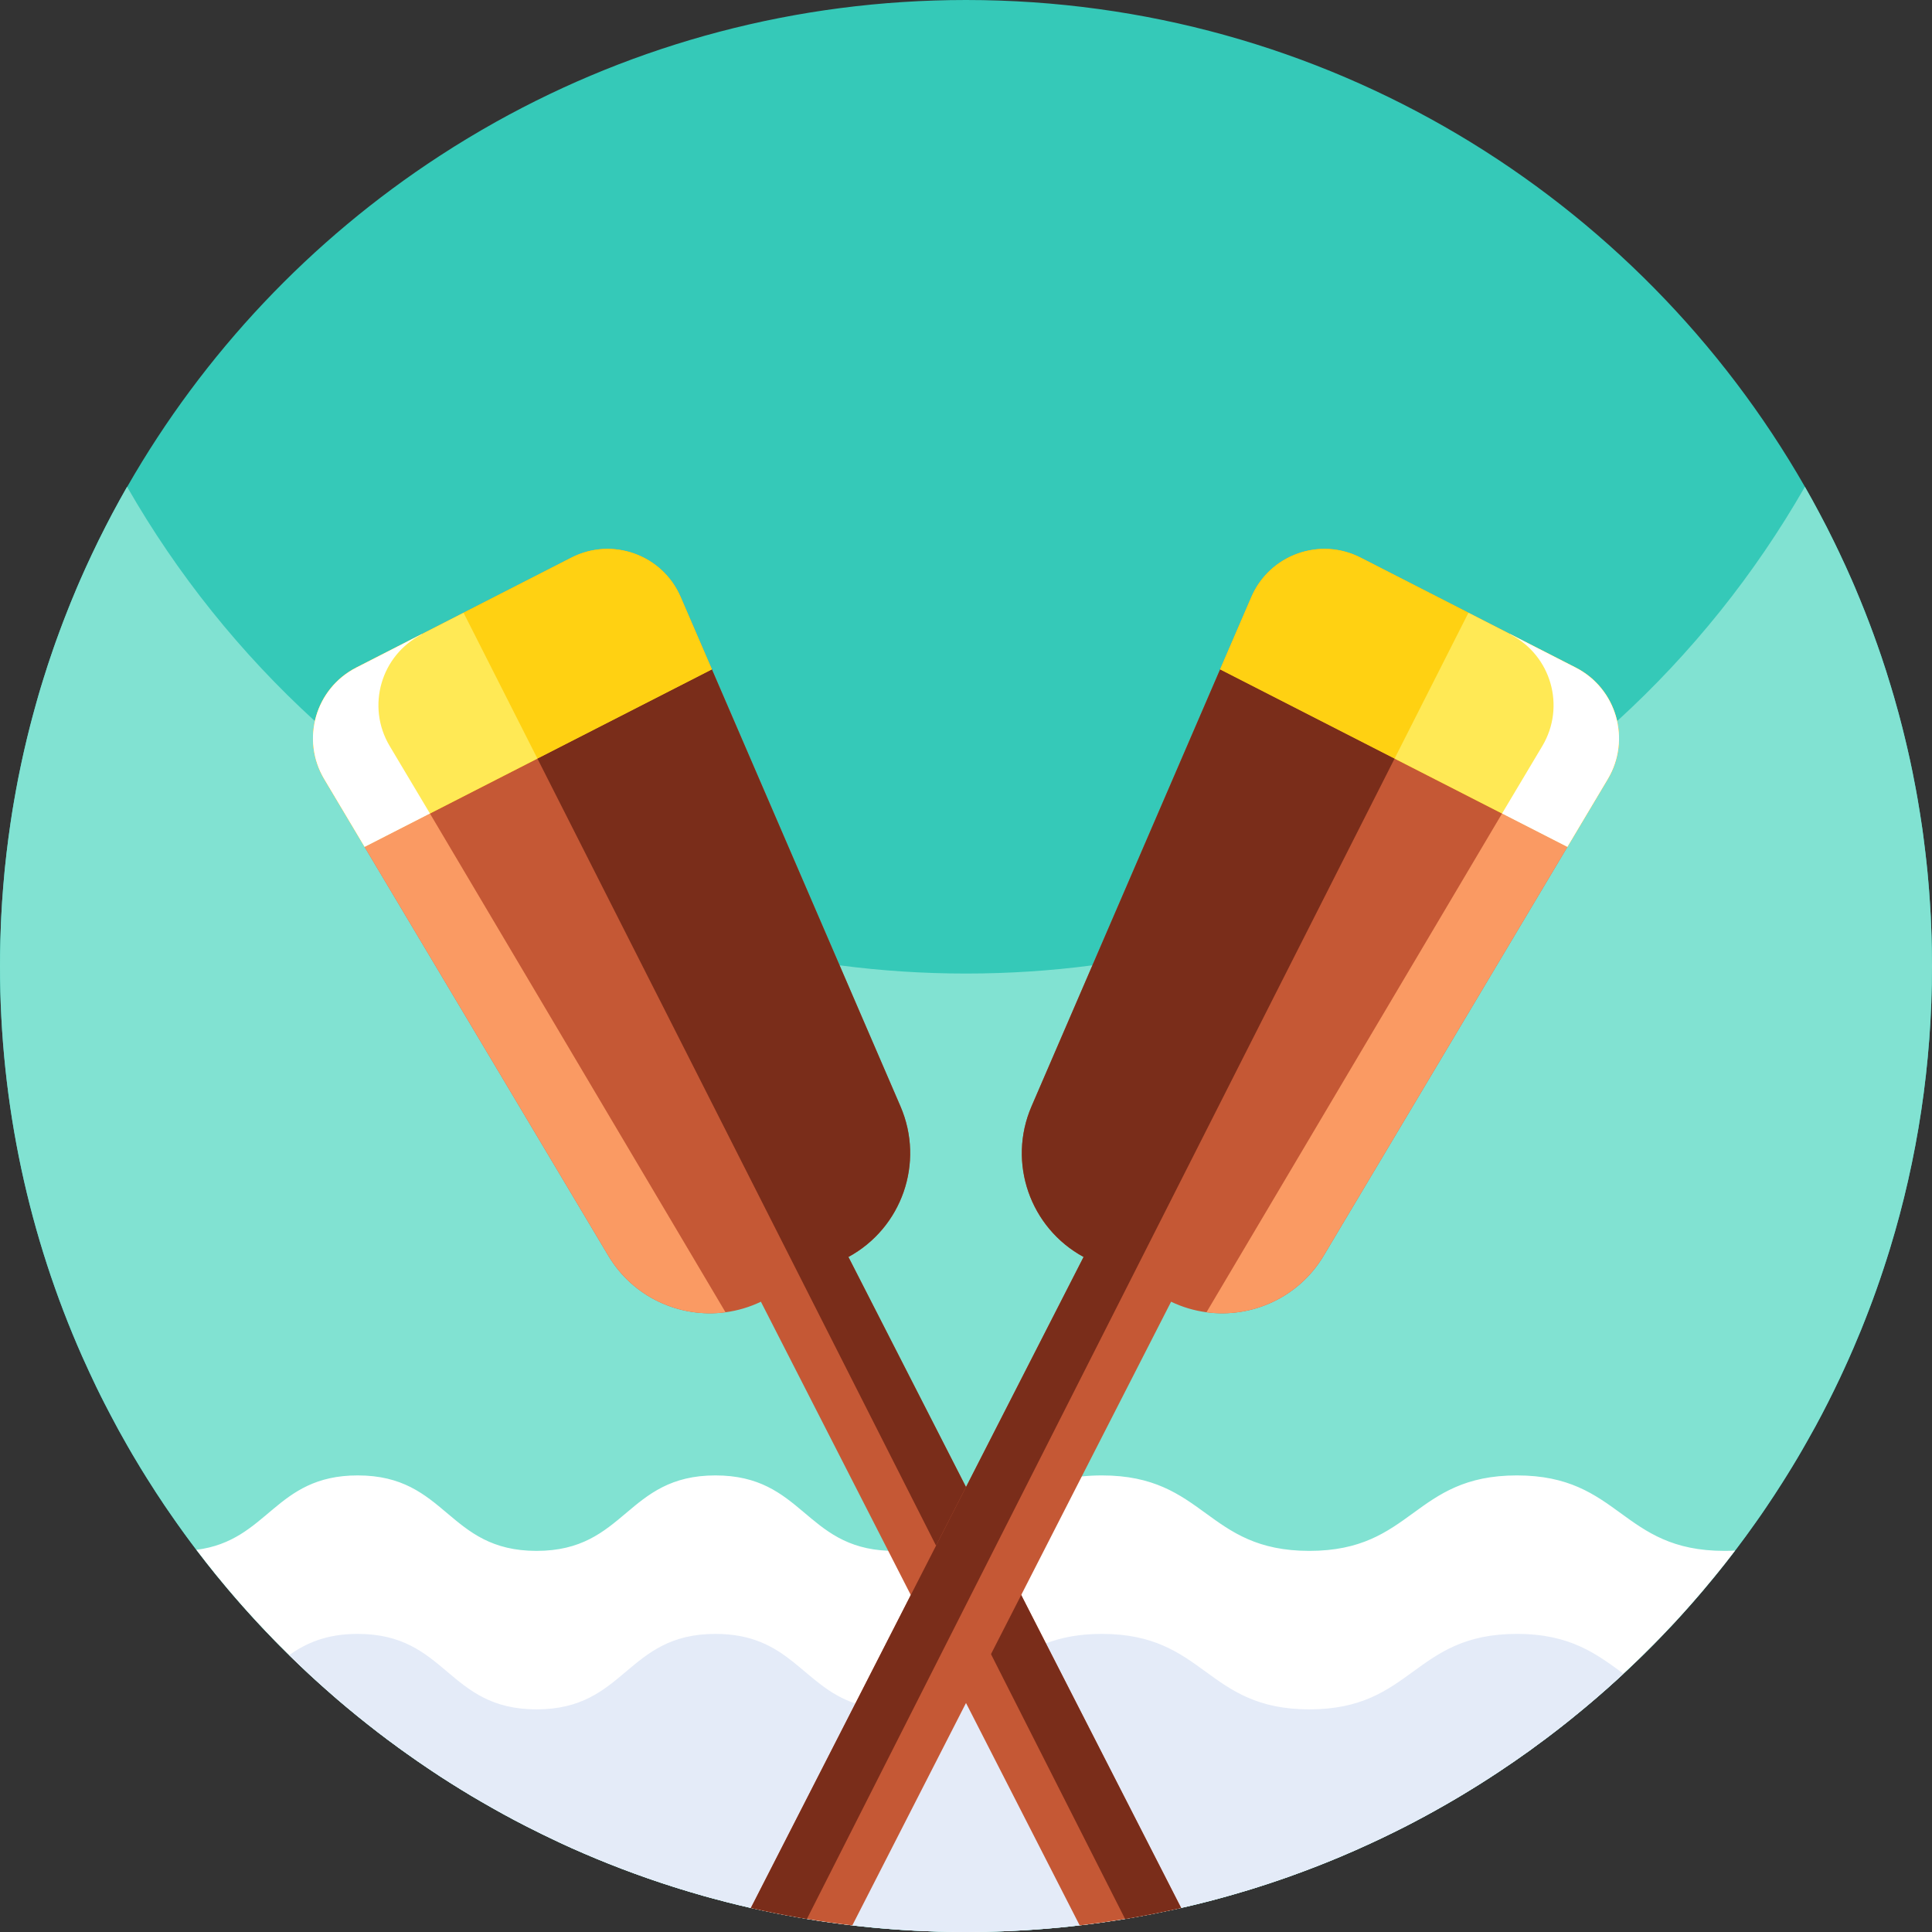
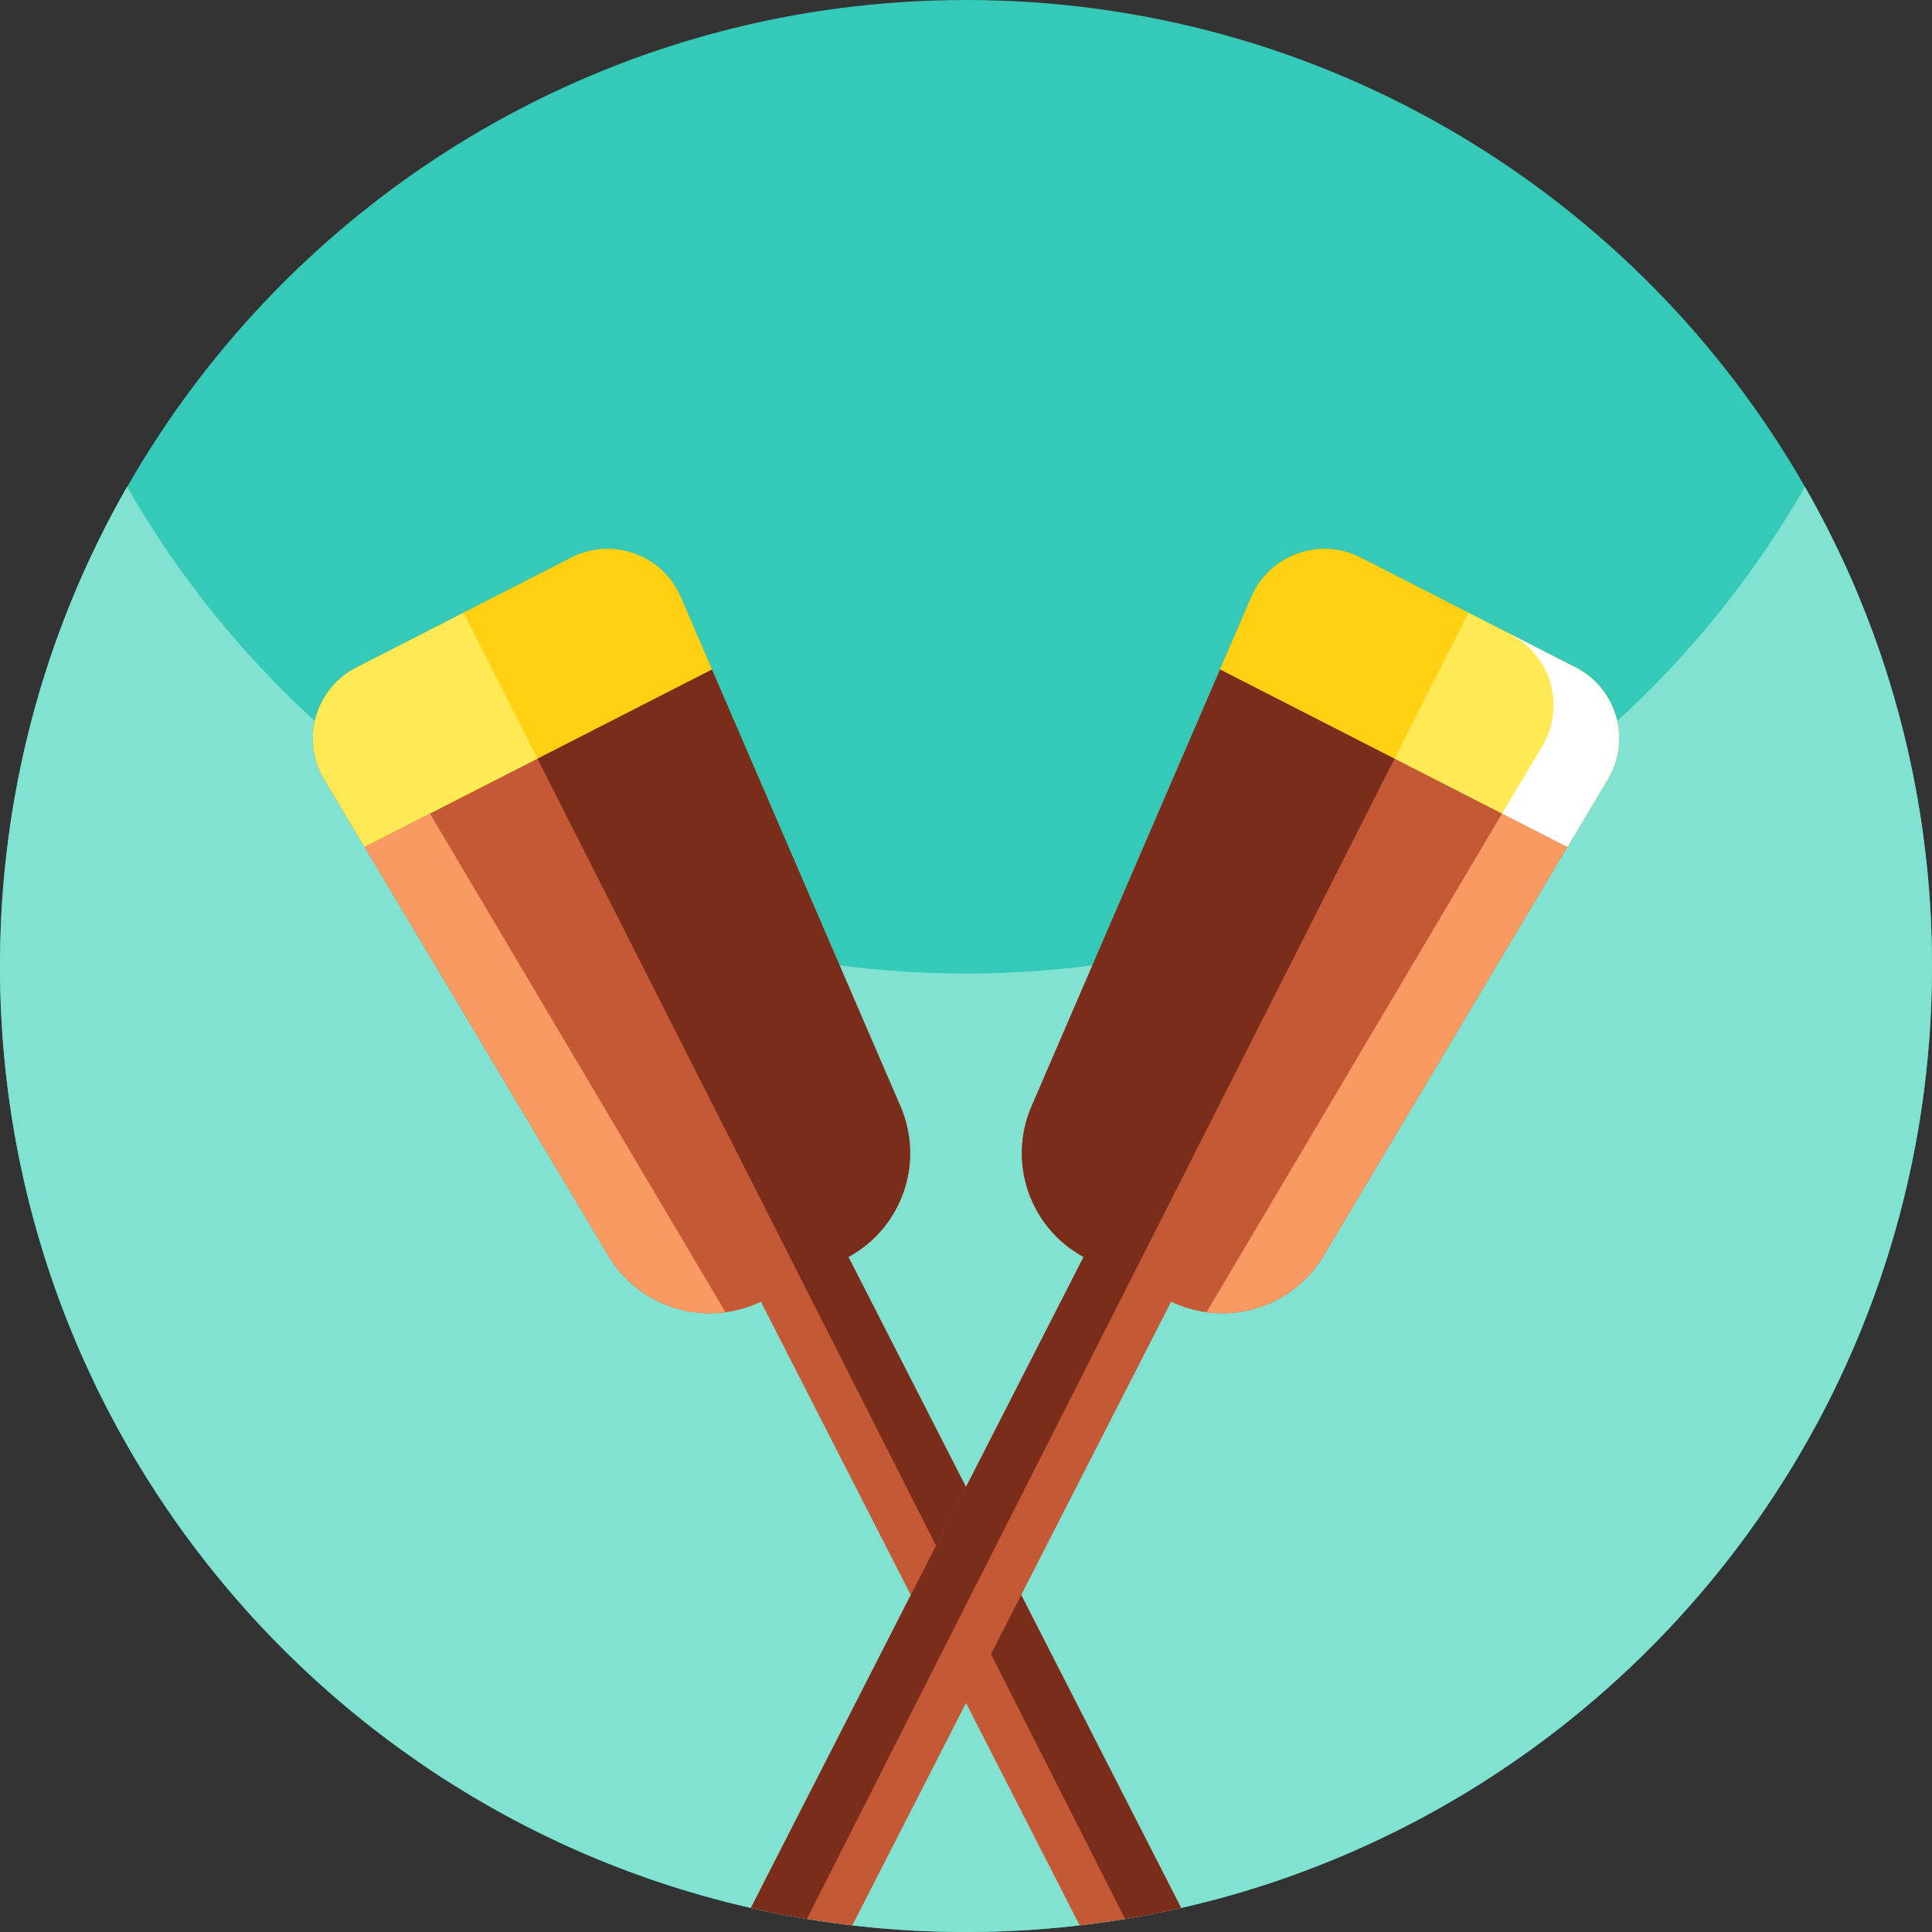
<svg xmlns="http://www.w3.org/2000/svg" height="512pt" version="1.1" viewBox="0 0 512 512" width="512pt">
  <rect x="0" y="0" width="512" height="512" fill="#333333" stroke="none" />
  <g id="surface1">
    <path d="M 512 256 C 512 282.051 508.109 307.191 500.871 330.871 C 500.309 332.699 499.73 334.52 499.129 336.328 C 498.84 337.23 498.531 338.141 498.219 339.039 C 497.91 339.941 497.602 340.84 497.281 341.73 C 496.648 343.52 495.988 345.309 495.309 347.078 C 494.969 347.969 494.629 348.852 494.281 349.738 C 493.922 350.68 493.539 351.609 493.16 352.551 C 492.52 354.121 491.859 355.68 491.191 357.238 C 491.129 357.379 491.07 357.531 491 357.672 C 490.641 358.52 490.27 359.359 489.891 360.199 C 489.512 361.07 489.121 361.93 488.719 362.781 C 488.359 363.578 487.98 364.379 487.609 365.18 C 485.57 369.5 483.422 373.75 481.148 377.941 C 480.441 379.238 479.719 380.531 478.988 381.809 C 478.52 382.66 478.031 383.5 477.539 384.352 C 477.121 385.078 476.699 385.801 476.27 386.52 C 475.84 387.25 475.41 387.969 474.969 388.68 C 474.531 389.398 474.09 390.121 473.648 390.828 C 473.211 391.539 472.762 392.25 472.309 392.961 C 470.969 395.078 469.59 397.191 468.18 399.27 C 467.711 399.969 467.238 400.66 466.762 401.352 C 466.289 402.031 465.809 402.719 465.32 403.41 C 464.84 404.09 464.352 404.77 463.859 405.449 C 463.461 406.02 463.051 406.578 462.641 407.141 C 461.941 408.102 461.23 409.051 460.512 410 C 460.281 410.309 460.051 410.621 459.82 410.922 C 459.672 411.109 459.52 411.309 459.371 411.5 C 458.859 412.16 458.352 412.82 457.84 413.48 C 457.602 413.789 457.352 414.109 457.102 414.43 C 456.828 414.77 456.559 415.109 456.281 415.449 C 455.969 415.852 455.648 416.25 455.328 416.648 C 455.121 416.91 454.91 417.172 454.699 417.422 C 454.422 417.781 454.129 418.129 453.828 418.48 C 453.078 419.41 452.301 420.34 451.512 421.262 C 451.102 421.75 450.68 422.238 450.27 422.719 C 450.129 422.891 449.98 423.07 449.82 423.238 C 449.41 423.719 448.988 424.211 448.559 424.691 C 448.461 424.809 448.352 424.941 448.238 425.059 C 448.039 425.281 447.84 425.512 447.641 425.73 C 447.27 426.16 446.879 426.59 446.5 427.02 C 446.129 427.43 445.75 427.852 445.371 428.262 C 445.211 428.441 445.051 428.609 444.891 428.789 C 444.762 428.93 444.629 429.07 444.5 429.211 C 444.289 429.449 444.078 429.68 443.871 429.91 C 443.672 430.121 443.469 430.328 443.27 430.539 C 443.25 430.57 443.219 430.602 443.191 430.629 C 442.621 431.238 442.051 431.852 441.469 432.449 C 441.16 432.781 440.852 433.109 440.52 433.441 C 440.262 433.711 440 433.988 439.73 434.262 C 438.57 435.461 437.391 436.648 436.199 437.82 C 436.102 437.922 436.012 438.02 435.91 438.121 C 435.422 438.609 434.922 439.09 434.422 439.57 C 433.969 440.012 433.52 440.449 433.059 440.879 C 432.852 441.09 432.641 441.289 432.43 441.488 C 432.262 441.648 432.102 441.809 431.941 441.961 C 431.371 442.488 430.809 443.02 430.238 443.539 C 429.82 443.941 429.391 444.328 428.961 444.73 C 428.781 444.898 428.602 445.059 428.422 445.219 C 426.75 446.75 425.059 448.25 423.34 449.73 C 422.898 450.121 422.449 450.5 422 450.879 C 421.922 450.961 421.828 451.031 421.738 451.102 C 421.148 451.602 420.559 452.102 419.969 452.59 C 419.77 452.762 419.578 452.922 419.379 453.078 C 418.539 453.781 417.691 454.48 416.84 455.16 C 416.469 455.461 416.102 455.77 415.719 456.059 C 415.539 456.211 415.352 456.359 415.16 456.512 C 414.41 457.102 413.672 457.691 412.922 458.27 C 411.852 459.102 410.77 459.93 409.68 460.75 C 408.199 461.859 406.699 462.961 405.191 464.051 C 402.578 465.922 399.93 467.75 397.238 469.531 C 396.391 470.102 395.531 470.66 394.66 471.219 C 392.82 472.41 390.961 473.578 389.078 474.719 C 388.301 475.199 387.512 475.672 386.719 476.148 C 386.59 476.23 386.449 476.309 386.309 476.391 C 385.391 476.941 384.461 477.48 383.52 478.02 C 382.59 478.551 381.648 479.09 380.711 479.609 C 380.531 479.711 380.352 479.82 380.16 479.922 C 379.398 480.34 378.641 480.762 377.879 481.172 C 376.879 481.719 375.879 482.25 374.859 482.789 C 373.969 483.25 373.078 483.711 372.18 484.18 C 372.16 484.18 372.148 484.191 372.129 484.199 C 371.172 484.68 370.211 485.16 369.25 485.641 C 368.281 486.121 367.309 486.59 366.328 487.059 C 365.359 487.531 364.379 487.988 363.391 488.441 C 360.66 489.711 357.898 490.93 355.109 492.102 C 354.699 492.281 354.289 492.449 353.879 492.609 C 353.07 492.949 352.25 493.281 351.441 493.609 C 350.43 494.02 349.41 494.422 348.398 494.809 C 347.379 495.211 346.359 495.59 345.34 495.969 C 344.43 496.309 343.52 496.648 342.609 496.969 C 342.34 497.07 342.078 497.172 341.809 497.262 C 340.969 497.559 340.141 497.852 339.289 498.141 C 337.391 498.801 335.469 499.43 333.539 500.039 C 332.941 500.23 332.34 500.422 331.738 500.609 C 331.09 500.809 330.441 501.012 329.789 501.199 C 328.738 501.52 327.68 501.828 326.629 502.129 C 325.641 502.41 324.66 502.691 323.672 502.961 C 323.52 503 323.371 503.039 323.219 503.078 C 322.301 503.328 321.371 503.578 320.449 503.82 C 320.379 503.84 320.32 503.852 320.25 503.871 C 317.852 504.488 315.441 505.078 313.012 505.621 C 312.75 505.691 312.48 505.75 312.199 505.809 C 311.398 505.988 310.602 506.172 309.789 506.328 C 308.691 506.57 307.59 506.801 306.488 507.012 C 306.262 507.07 306.02 507.121 305.781 507.16 C 305.211 507.27 304.641 507.379 304.07 507.488 C 303.02 507.699 301.961 507.891 300.898 508.078 C 299.988 508.238 299.078 508.391 298.16 508.539 C 298.059 508.559 297.961 508.578 297.852 508.602 C 297.148 508.711 296.441 508.82 295.73 508.93 C 294.871 509.07 294.012 509.199 293.141 509.32 C 292.629 509.398 292.121 509.469 291.609 509.539 C 290.988 509.629 290.359 509.719 289.738 509.789 C 289.211 509.871 288.672 509.941 288.141 510 C 287.469 510.09 286.789 510.172 286.121 510.238 C 285.398 510.328 284.691 510.41 283.969 510.488 C 282.961 510.602 281.949 510.711 280.941 510.801 C 279.738 510.922 278.539 511.02 277.34 511.121 C 276.48 511.191 275.621 511.262 274.75 511.32 C 273.871 511.391 272.98 511.449 272.09 511.5 C 271.211 511.559 270.32 511.609 269.43 511.648 C 268.738 511.691 268.051 511.719 267.359 511.75 C 266.789 511.781 266.211 511.801 265.629 511.82 C 265.109 511.84 264.602 511.859 264.078 511.871 C 263.191 511.898 262.289 511.93 261.391 511.941 C 260.781 511.961 260.16 511.969 259.539 511.969 C 258.371 511.988 257.18 512 256 512 C 254.988 512 254 511.988 252.988 511.98 L 252.859 511.98 C 251.461 511.961 250.059 511.941 248.672 511.898 C 247.48 511.859 246.289 511.82 245.109 511.77 C 244.191 511.738 243.262 511.691 242.34 511.641 C 241.219 511.578 240.102 511.52 238.98 511.441 C 238.18 511.391 237.379 511.328 236.578 511.27 C 235.77 511.219 234.969 511.148 234.172 511.078 C 233.469 511.02 232.781 510.961 232.078 510.898 C 231.871 510.879 231.66 510.859 231.449 510.84 C 230.441 510.738 229.422 510.641 228.41 510.531 C 227.609 510.449 226.801 510.352 226 510.262 C 225.961 510.262 225.922 510.25 225.879 510.25 L 225.879 510.238 C 223.879 510.012 221.891 509.75 219.898 509.469 C 217.871 509.191 215.852 508.879 213.84 508.539 C 213.031 508.41 212.23 508.27 211.43 508.129 C 207.41 507.43 203.422 506.629 199.461 505.73 C 199.309 505.699 199.148 505.66 198.988 505.621 L 198.961 505.621 C 196.871 505.141 194.781 504.641 192.711 504.109 L 192.699 504.109 C 191.512 503.809 190.32 503.5 189.141 503.172 C 188.328 502.961 187.52 502.738 186.711 502.512 C 185.43 502.148 184.16 501.781 182.891 501.398 C 182.012 501.141 181.129 500.879 180.262 500.602 C 179.719 500.441 179.191 500.27 178.66 500.102 C 169.32 497.148 160.219 493.672 151.371 489.711 C 150.41 489.27 149.461 488.84 148.5 488.398 C 148.449 488.371 148.398 488.352 148.34 488.32 C 145.32 486.91 142.32 485.449 139.359 483.93 C 138.371 483.422 137.379 482.91 136.398 482.391 C 136.328 482.352 136.25 482.309 136.172 482.27 C 134.289 481.27 132.422 480.25 130.57 479.199 C 128.641 478.109 126.719 477 124.82 475.871 C 123.879 475.301 122.93 474.73 121.988 474.148 C 120.141 473.012 118.309 471.852 116.488 470.672 C 116.461 470.641 116.422 470.621 116.391 470.602 C 115.469 470 114.539 469.391 113.629 468.77 C 111.66 467.449 109.699 466.102 107.77 464.719 C 107.031 464.199 106.301 463.68 105.578 463.148 C 105.52 463.109 105.469 463.07 105.422 463.031 C 104.551 462.398 103.691 461.77 102.84 461.129 C 101.961 460.469 101.078 459.801 100.199 459.129 C 99.328 458.461 98.461 457.781 97.602 457.102 C 96.711 456.398 95.828 455.699 94.961 454.988 C 94.852 454.91 94.75 454.82 94.648 454.738 C 94.57 454.68 94.488 454.609 94.422 454.551 C 93.441 453.762 92.469 452.961 91.512 452.148 C 91.238 451.922 90.969 451.699 90.699 451.461 C 90.078 450.941 89.461 450.422 88.852 449.879 C 88.691 449.75 88.539 449.621 88.391 449.488 C 88.012 449.16 87.641 448.84 87.27 448.5 C 87 448.281 86.738 448.039 86.469 447.801 C 85.852 447.27 85.238 446.719 84.629 446.16 C 84.34 445.898 84.051 445.641 83.762 445.371 C 83.211 444.871 82.66 444.371 82.121 443.871 C 82.039 443.801 81.961 443.719 81.879 443.648 C 81.031 442.871 80.191 442.07 79.352 441.27 C 78.43 440.391 77.52 439.512 76.621 438.621 C 76.488 438.488 76.359 438.359 76.23 438.238 C 75.559 437.578 74.91 436.93 74.25 436.262 C 73.809 435.828 73.379 435.391 72.941 434.941 C 72.441 434.43 71.949 433.922 71.469 433.41 C 71.371 433.32 71.281 433.23 71.211 433.141 C 70.922 432.852 70.648 432.57 70.379 432.281 C 70.219 432.129 70.078 431.969 69.949 431.82 C 69.789 431.672 69.648 431.512 69.512 431.359 C 68.91 430.73 68.32 430.102 67.738 429.461 C 67.609 429.328 67.488 429.199 67.379 429.07 C 66.852 428.5 66.32 427.922 65.801 427.328 C 65.719 427.25 65.648 427.172 65.578 427.09 C 65.191 426.672 64.809 426.238 64.441 425.809 C 64.371 425.738 64.309 425.672 64.25 425.602 C 64.031 425.359 63.809 425.109 63.602 424.859 C 63.27 424.488 62.949 424.129 62.641 423.762 C 62.359 423.449 62.09 423.129 61.82 422.809 C 61.27 422.18 60.738 421.551 60.211 420.922 C 59.852 420.5 59.488 420.078 59.148 419.648 C 58.531 418.91 57.91 418.172 57.309 417.422 C 57.23 417.328 57.148 417.23 57.078 417.141 C 57.039 417.102 57.012 417.059 56.98 417.02 C 56.281 416.148 55.578 415.281 54.891 414.398 C 54.77 414.25 54.648 414.102 54.531 413.949 C 53.691 412.879 52.859 411.801 52.039 410.719 C 51.59 410.129 51.148 409.539 50.699 408.941 C 50.281 408.391 49.871 407.828 49.461 407.27 C 49.148 406.852 48.84 406.422 48.539 406 C 47.98 405.238 47.441 404.48 46.91 403.719 C 46.691 403.43 46.488 403.141 46.301 402.852 C 45.602 401.871 44.93 400.891 44.262 399.91 C 43.711 399.102 43.16 398.301 42.641 397.488 C 42.199 396.84 41.77 396.191 41.34 395.531 C 41.102 395.16 40.859 394.801 40.641 394.43 C 40.07 393.559 39.512 392.68 38.961 391.801 C 38.359 390.852 37.77 389.898 37.191 388.941 C 36.711 388.148 36.238 387.359 35.77 386.57 C 35.531 386.18 35.309 385.801 35.078 385.41 C 34.629 384.641 34.18 383.871 33.738 383.09 C 32.199 380.422 30.719 377.719 29.301 375 C 28.75 373.969 28.211 372.941 27.691 371.898 C 27.02 370.602 26.371 369.289 25.73 367.969 C 25.68 367.871 25.629 367.762 25.57 367.648 C 24.93 366.328 24.301 364.988 23.68 363.648 C 23.68 363.648 23.672 363.641 23.672 363.629 C 23.02 362.238 22.391 360.852 21.77 359.449 C 7.77 327.82 0 292.82 0 256 C 0 253.781 0.031 251.559 0.09 249.352 C 0.121 247.871 0.172 246.391 0.238 244.91 C 0.262 244.301 0.289 243.691 0.32 243.09 C 0.449 240.422 0.629 237.77 0.84 235.129 C 0.91 234.23 0.988 233.328 1.078 232.43 C 1.129 231.789 1.191 231.141 1.25 230.5 C 1.281 230.262 1.301 230.02 1.328 229.781 C 1.449 228.559 1.578 227.328 1.73 226.109 C 1.871 224.852 2.031 223.578 2.199 222.32 C 2.371 220.98 2.559 219.641 2.762 218.301 C 2.891 217.422 3.02 216.551 3.16 215.68 C 3.219 215.281 3.281 214.891 3.352 214.488 C 3.469 213.73 3.602 212.961 3.738 212.211 C 3.879 211.32 4.039 210.43 4.211 209.539 C 4.41 208.461 4.609 207.379 4.82 206.301 C 5 205.398 5.18 204.512 5.371 203.621 C 5.469 203.102 5.578 202.57 5.699 202.051 C 5.859 201.262 6.039 200.469 6.219 199.68 C 6.309 199.27 6.398 198.859 6.5 198.449 C 6.711 197.512 6.93 196.57 7.16 195.641 C 7.289 195.059 7.441 194.488 7.59 193.91 C 7.711 193.391 7.84 192.879 7.98 192.359 C 8.16 191.621 8.352 190.891 8.551 190.172 C 8.75 189.41 8.949 188.641 9.172 187.891 C 9.309 187.352 9.461 186.809 9.621 186.27 C 9.809 185.559 10.012 184.859 10.219 184.16 C 10.398 183.539 10.578 182.922 10.77 182.301 C 11 181.531 11.23 180.762 11.48 179.988 C 11.609 179.57 11.738 179.148 11.879 178.73 C 12.109 177.949 12.371 177.172 12.621 176.391 C 12.801 175.828 12.98 175.281 13.18 174.719 C 13.5 173.738 13.84 172.75 14.18 171.781 C 14.59 170.602 15 169.43 15.441 168.262 C 15.531 167.988 15.629 167.719 15.738 167.449 C 16.051 166.57 16.379 165.699 16.719 164.82 C 16.898 164.328 17.09 163.852 17.281 163.371 C 17.551 162.66 17.828 161.949 18.121 161.238 C 18.359 160.602 18.621 159.969 18.879 159.34 C 19.129 158.711 19.398 158.07 19.672 157.441 C 19.891 156.91 20.102 156.391 20.32 155.879 C 20.609 155.191 20.91 154.5 21.211 153.809 C 21.512 153.121 21.809 152.441 22.121 151.762 C 22.34 151.262 22.57 150.762 22.789 150.27 C 23.289 149.16 23.801 148.07 24.32 146.969 C 24.891 145.738 25.48 144.52 26.078 143.309 C 26.629 142.191 27.191 141.07 27.762 139.961 L 27.941 139.602 C 28.48 138.531 29.039 137.469 29.602 136.41 C 29.672 136.281 29.738 136.148 29.801 136.031 C 30.422 134.859 31.059 133.691 31.699 132.531 C 32.352 131.352 33.012 130.172 33.68 129 C 33.688 129.012 33.691 129.023 33.699 129.031 C 53.953 93.629 82.41 63.52 116.5 41.32 C 121.391 38.129 126.391 35.121 131.5 32.262 C 168.352 11.711 210.809 0 256 0 C 351.16 0 434.199 51.93 478.32 129 C 478.352 129.051 478.371 129.09 478.398 129.141 C 479.039 130.262 479.68 131.391 480.301 132.531 C 480.922 133.641 481.52 134.762 482.109 135.879 C 482.789 137.141 483.449 138.41 484.102 139.68 C 484.68 140.801 485.238 141.93 485.789 143.059 C 485.93 143.32 486.051 143.578 486.18 143.852 C 486.59 144.672 486.988 145.5 487.371 146.328 C 488.551 148.801 489.691 151.289 490.789 153.809 C 491.09 154.5 491.379 155.191 491.68 155.879 C 491.801 156.18 491.93 156.488 492.059 156.801 C 492.352 157.48 492.641 158.16 492.91 158.84 C 493.781 160.949 494.621 163.078 495.43 165.219 C 495.781 166.141 496.129 167.059 496.461 167.98 C 496.82 168.961 497.18 169.941 497.52 170.93 C 497.871 171.922 498.211 172.898 498.551 173.898 C 499.441 176.52 500.281 179.16 501.078 181.82 C 501.371 182.762 501.648 183.699 501.922 184.648 C 502.34 186.078 502.738 187.52 503.129 188.961 C 503.262 189.449 503.391 189.93 503.512 190.41 C 503.738 191.25 503.961 192.09 504.172 192.941 C 504.41 193.859 504.641 194.789 504.852 195.711 C 505.059 196.531 505.25 197.359 505.441 198.191 C 505.941 200.32 506.398 202.449 506.84 204.602 C 506.969 205.25 507.102 205.898 507.219 206.559 C 507.391 207.371 507.539 208.18 507.691 208.988 C 507.859 209.879 508.02 210.77 508.172 211.66 C 508.398 212.969 508.621 214.301 508.828 215.621 C 508.941 216.301 509.051 216.969 509.141 217.648 C 509.16 217.738 509.172 217.828 509.18 217.922 C 509.371 219.109 509.539 220.301 509.691 221.5 C 509.738 221.84 509.781 222.172 509.82 222.512 C 509.969 223.609 510.109 224.719 510.23 225.82 C 510.441 227.559 510.629 229.309 510.801 231.059 C 510.891 231.949 510.969 232.84 511.039 233.738 C 511.109 234.449 511.172 235.172 511.219 235.879 C 511.301 236.93 511.379 237.988 511.441 239.051 C 511.531 240.309 511.602 241.57 511.672 242.828 C 511.73 244.051 511.781 245.27 511.82 246.488 C 511.852 247.031 511.859 247.57 511.879 248.109 C 511.922 249.289 511.941 250.48 511.961 251.68 C 511.988 253.109 512 254.559 512 256 Z M 512 256 " style=" stroke:none;fill-rule:nonzero;fill:rgb(20.784%,78.824%,72.157%);fill-opacity:1;" />
    <path d="M 512 256 C 512 282.051 508.109 307.191 500.871 330.871 C 500.309 332.699 499.73 334.52 499.129 336.328 C 498.84 337.23 498.531 338.141 498.219 339.039 C 497.91 339.941 497.602 340.84 497.281 341.73 C 496.648 343.52 495.988 345.309 495.309 347.078 C 494.969 347.969 494.629 348.852 494.281 349.738 C 493.922 350.68 493.539 351.609 493.16 352.551 C 492.52 354.121 491.859 355.68 491.191 357.238 C 491.129 357.379 491.07 357.531 491 357.672 C 490.641 358.52 490.27 359.359 489.891 360.199 C 489.512 361.07 489.121 361.93 488.719 362.781 C 488.359 363.578 487.98 364.379 487.609 365.18 C 485.57 369.5 483.422 373.75 481.148 377.941 C 480.441 379.238 479.719 380.531 478.988 381.809 C 478.52 382.66 478.031 383.5 477.539 384.352 C 477.121 385.078 476.699 385.801 476.27 386.52 C 475.84 387.25 475.41 387.969 474.969 388.68 C 474.531 389.398 474.09 390.121 473.648 390.828 C 473.211 391.539 472.762 392.25 472.309 392.961 C 470.969 395.078 469.59 397.191 468.18 399.27 C 467.711 399.969 467.238 400.66 466.762 401.352 C 466.289 402.031 465.809 402.719 465.32 403.41 C 464.84 404.09 464.352 404.77 463.859 405.449 C 463.461 406.02 463.051 406.578 462.641 407.141 C 461.941 408.102 461.23 409.051 460.512 410 C 460.281 410.309 460.051 410.609 459.809 410.922 C 459.672 411.109 459.52 411.309 459.371 411.5 C 458.859 412.16 458.352 412.82 457.84 413.48 C 457.32 414.141 456.809 414.801 456.281 415.449 C 455.762 416.109 455.238 416.762 454.711 417.398 C 454.711 417.41 454.711 417.422 454.699 417.422 C 454.41 417.781 454.121 418.129 453.828 418.48 C 453.078 419.41 452.301 420.34 451.512 421.262 C 451.102 421.75 450.68 422.238 450.27 422.719 C 450.129 422.891 449.98 423.07 449.82 423.238 C 449.41 423.719 448.988 424.211 448.559 424.691 C 448.461 424.809 448.352 424.941 448.238 425.059 C 448.039 425.281 447.84 425.512 447.641 425.73 C 446.891 426.578 446.129 427.422 445.371 428.262 C 445.211 428.441 445.051 428.609 444.891 428.789 C 444.762 428.93 444.629 429.07 444.5 429.211 C 444.09 429.648 443.68 430.102 443.27 430.539 C 443.25 430.57 443.219 430.602 443.191 430.629 C 442.621 431.238 442.051 431.84 441.469 432.449 C 441.16 432.781 440.852 433.109 440.52 433.441 C 440.262 433.711 440 433.988 439.73 434.262 C 438.57 435.461 437.391 436.648 436.199 437.82 C 436.102 437.922 436.012 438.02 435.91 438.121 C 435.551 438.469 435.18 438.828 434.809 439.191 C 434.68 439.32 434.551 439.449 434.422 439.57 C 433.969 440.012 433.52 440.449 433.059 440.879 C 432.852 441.09 432.641 441.289 432.43 441.488 C 432.371 441.551 432.309 441.609 432.25 441.648 C 432.141 441.762 432.039 441.859 431.941 441.961 C 431.371 442.488 430.809 443.02 430.238 443.539 C 429.82 443.941 429.391 444.328 428.961 444.73 C 428.781 444.898 428.602 445.059 428.422 445.219 C 426.75 446.75 425.059 448.25 423.34 449.73 C 422.898 450.121 422.449 450.5 422 450.879 C 421.922 450.961 421.828 451.031 421.738 451.102 C 421.16 451.602 420.57 452.102 419.969 452.59 C 419.77 452.762 419.578 452.922 419.379 453.078 C 418.539 453.781 417.691 454.48 416.84 455.16 C 416.469 455.461 416.102 455.77 415.719 456.059 C 415.531 456.219 415.34 456.359 415.16 456.512 C 414.41 457.102 413.672 457.691 412.922 458.27 C 411.852 459.102 410.77 459.93 409.68 460.75 C 408.199 461.859 406.699 462.961 405.191 464.051 C 402.578 465.922 399.93 467.75 397.238 469.531 C 396.391 470.102 395.531 470.66 394.66 471.219 C 392.82 472.41 390.961 473.578 389.078 474.719 C 388.301 475.199 387.512 475.672 386.719 476.148 C 386.59 476.23 386.449 476.309 386.309 476.391 C 385.391 476.941 384.461 477.48 383.52 478.02 C 382.59 478.551 381.648 479.09 380.711 479.609 C 380.531 479.711 380.352 479.82 380.16 479.922 C 379.398 480.34 378.641 480.762 377.879 481.172 C 376.879 481.719 375.879 482.25 374.859 482.789 C 373.969 483.25 373.078 483.711 372.18 484.18 C 372.16 484.18 372.148 484.191 372.129 484.199 C 371.172 484.68 370.211 485.16 369.25 485.641 C 368.281 486.121 367.309 486.59 366.328 487.059 C 365.359 487.531 364.379 487.988 363.391 488.441 C 360.66 489.711 357.898 490.93 355.109 492.102 C 354.699 492.281 354.289 492.449 353.879 492.609 C 353.07 492.949 352.25 493.281 351.441 493.609 C 350.43 494.02 349.41 494.422 348.398 494.809 C 347.379 495.211 346.359 495.59 345.34 495.969 C 344.43 496.309 343.52 496.648 342.609 496.969 C 342.34 497.07 342.078 497.172 341.809 497.262 C 340.969 497.559 340.141 497.852 339.289 498.141 C 337.391 498.801 335.469 499.43 333.539 500.039 C 332.941 500.23 332.34 500.422 331.738 500.609 C 331.09 500.809 330.441 501.012 329.789 501.199 C 328.738 501.52 327.68 501.828 326.629 502.129 C 325.641 502.41 324.66 502.691 323.672 502.961 C 323.52 503 323.371 503.039 323.219 503.078 C 322.301 503.328 321.371 503.578 320.449 503.82 C 320.379 503.84 320.32 503.852 320.25 503.871 C 317.852 504.488 315.441 505.078 313.012 505.621 C 312.75 505.691 312.48 505.75 312.199 505.809 C 311.398 505.988 310.602 506.172 309.789 506.328 C 308.699 506.57 307.602 506.801 306.488 507.012 C 306.262 507.07 306.02 507.121 305.781 507.16 C 305.211 507.27 304.641 507.379 304.07 507.488 C 303.02 507.699 301.961 507.891 300.898 508.078 C 299.988 508.238 299.078 508.391 298.16 508.539 C 298.059 508.559 297.961 508.578 297.852 508.602 C 297.148 508.711 296.441 508.82 295.73 508.93 C 294.871 509.07 294.012 509.199 293.141 509.32 C 292.629 509.398 292.121 509.469 291.609 509.539 C 290.988 509.629 290.359 509.719 289.738 509.789 C 289.199 509.871 288.672 509.93 288.141 510 C 287.469 510.09 286.789 510.172 286.121 510.238 C 285.398 510.328 284.691 510.41 283.969 510.488 C 282.961 510.602 281.949 510.711 280.941 510.801 C 279.738 510.922 278.539 511.02 277.34 511.121 C 276.48 511.191 275.621 511.262 274.75 511.32 C 273.871 511.391 272.98 511.449 272.09 511.5 C 271.211 511.559 270.32 511.609 269.43 511.648 C 268.738 511.691 268.051 511.719 267.359 511.75 C 266.789 511.781 266.211 511.801 265.629 511.82 C 265.109 511.84 264.602 511.859 264.078 511.871 C 263.191 511.898 262.289 511.93 261.391 511.941 C 260.781 511.961 260.16 511.969 259.539 511.969 C 258.371 511.988 257.18 512 256 512 C 254.988 512 254 511.988 252.988 511.98 L 252.859 511.98 C 251.461 511.961 250.059 511.941 248.672 511.898 C 247.48 511.859 246.289 511.82 245.109 511.77 C 244.191 511.738 243.262 511.691 242.34 511.641 C 241.219 511.578 240.102 511.52 238.98 511.441 C 238.18 511.391 237.379 511.328 236.578 511.27 C 235.77 511.219 234.969 511.148 234.172 511.078 C 233.469 511.02 232.781 510.961 232.078 510.898 C 231.871 510.879 231.66 510.859 231.449 510.84 C 230.43 510.738 229.422 510.641 228.41 510.531 C 227.609 510.449 226.801 510.352 226 510.262 C 225.961 510.262 225.922 510.25 225.879 510.25 C 223.879 510.012 221.891 509.75 219.898 509.469 C 217.871 509.191 215.852 508.879 213.84 508.539 C 213.031 508.41 212.23 508.27 211.43 508.129 C 207.41 507.43 203.422 506.629 199.461 505.73 C 199.309 505.699 199.148 505.66 198.988 505.629 C 198.98 505.621 198.969 505.621 198.961 505.621 C 196.871 505.141 194.781 504.641 192.711 504.109 L 192.699 504.109 C 191.512 503.809 190.32 503.5 189.141 503.172 C 188.328 502.961 187.52 502.738 186.711 502.512 C 185.43 502.148 184.16 501.781 182.891 501.398 C 182.012 501.141 181.129 500.879 180.262 500.602 C 179.719 500.441 179.191 500.27 178.66 500.102 C 169.32 497.148 160.219 493.672 151.371 489.711 C 150.41 489.27 149.461 488.84 148.5 488.398 C 148.449 488.371 148.398 488.352 148.34 488.32 C 145.309 486.922 142.32 485.449 139.359 483.93 C 138.371 483.422 137.379 482.91 136.398 482.391 C 136.328 482.352 136.25 482.309 136.172 482.27 C 134.289 481.27 132.422 480.25 130.57 479.199 C 128.641 478.109 126.719 477 124.82 475.871 C 123.879 475.301 122.93 474.73 121.988 474.148 C 120.141 473.012 118.309 471.852 116.488 470.672 C 116.461 470.641 116.422 470.621 116.391 470.602 C 115.461 470.012 114.539 469.398 113.629 468.77 C 111.66 467.449 109.699 466.102 107.77 464.719 C 107.031 464.199 106.301 463.68 105.578 463.148 C 105.52 463.109 105.469 463.07 105.422 463.031 C 104.551 462.398 103.691 461.77 102.84 461.129 C 101.961 460.469 101.078 459.801 100.199 459.129 C 99.328 458.461 98.461 457.781 97.602 457.102 C 96.711 456.398 95.828 455.699 94.961 454.988 C 94.852 454.91 94.75 454.82 94.648 454.738 C 94.57 454.68 94.488 454.609 94.422 454.551 C 93.672 453.949 92.93 453.34 92.191 452.719 C 91.969 452.531 91.738 452.34 91.512 452.148 C 91.238 451.922 90.969 451.699 90.699 451.461 C 90.301 451.129 89.898 450.789 89.488 450.441 C 89.121 450.129 88.75 449.809 88.391 449.488 C 88.012 449.16 87.641 448.84 87.27 448.5 C 87 448.281 86.738 448.039 86.469 447.801 C 85.852 447.27 85.238 446.719 84.629 446.16 C 84.34 445.898 84.051 445.641 83.762 445.371 C 83.211 444.871 82.66 444.371 82.121 443.871 C 82.039 443.801 81.961 443.719 81.879 443.648 C 81.031 442.871 80.191 442.07 79.352 441.27 C 78.43 440.391 77.52 439.512 76.621 438.621 C 76.488 438.488 76.359 438.359 76.23 438.238 C 75.559 437.578 74.91 436.93 74.25 436.262 C 73.809 435.828 73.379 435.391 72.941 434.941 C 72.441 434.43 71.949 433.922 71.469 433.41 C 71.371 433.32 71.281 433.23 71.211 433.141 C 70.922 432.852 70.641 432.57 70.379 432.281 C 70.219 432.129 70.078 431.969 69.949 431.82 C 69.801 431.672 69.648 431.52 69.512 431.359 C 68.91 430.73 68.32 430.102 67.738 429.461 C 67.609 429.328 67.488 429.199 67.379 429.07 C 66.852 428.5 66.32 427.922 65.801 427.328 C 65.719 427.25 65.648 427.172 65.578 427.09 C 65.191 426.672 64.809 426.238 64.441 425.809 C 64.371 425.738 64.309 425.672 64.25 425.602 C 64.031 425.359 63.809 425.109 63.602 424.859 C 63.27 424.488 62.949 424.129 62.641 423.762 C 62.359 423.449 62.09 423.129 61.82 422.809 C 61.352 422.281 60.891 421.738 60.441 421.199 C 60.359 421.109 60.281 421.02 60.211 420.922 C 59.852 420.5 59.488 420.078 59.148 419.648 C 58.531 418.91 57.91 418.172 57.309 417.422 C 57.23 417.328 57.148 417.23 57.078 417.141 C 57.039 417.102 57.012 417.059 56.98 417.02 C 56.148 416 55.34 414.98 54.531 413.949 C 53.691 412.879 52.859 411.801 52.039 410.719 C 51.59 410.129 51.148 409.539 50.699 408.941 C 50.281 408.391 49.871 407.828 49.461 407.27 C 49.148 406.852 48.84 406.422 48.539 406 C 47.98 405.238 47.441 404.48 46.91 403.719 C 46.691 403.43 46.488 403.141 46.301 402.852 C 45.602 401.871 44.93 400.891 44.262 399.91 C 43.711 399.102 43.16 398.301 42.641 397.488 C 42.199 396.84 41.77 396.191 41.34 395.531 C 41.102 395.16 40.859 394.801 40.641 394.43 C 40.07 393.559 39.512 392.68 38.961 391.801 C 38.359 390.852 37.77 389.898 37.191 388.941 C 36.711 388.148 36.238 387.359 35.77 386.57 C 35.531 386.18 35.309 385.801 35.078 385.41 C 34.629 384.641 34.18 383.871 33.738 383.09 C 32.199 380.422 30.719 377.719 29.301 375 C 28.75 373.969 28.211 372.941 27.691 371.898 C 27.02 370.602 26.371 369.289 25.73 367.969 C 25.68 367.871 25.629 367.762 25.57 367.648 C 24.93 366.328 24.301 364.988 23.68 363.648 C 23.68 363.648 23.672 363.641 23.672 363.629 C 23.02 362.238 22.391 360.852 21.77 359.449 C 7.77 327.82 0 292.82 0 256 C 0 253.781 0.031 251.559 0.09 249.352 C 0.121 247.871 0.172 246.379 0.238 244.91 C 0.262 244.301 0.289 243.691 0.32 243.09 C 0.449 240.422 0.629 237.77 0.84 235.129 C 0.91 234.23 0.988 233.328 1.078 232.43 C 1.129 231.789 1.191 231.141 1.25 230.5 C 1.281 230.262 1.301 230.02 1.328 229.781 C 1.449 228.559 1.578 227.328 1.73 226.109 C 1.871 224.852 2.031 223.578 2.199 222.32 C 2.371 220.98 2.559 219.641 2.762 218.301 C 2.891 217.422 3.02 216.551 3.16 215.68 C 3.219 215.281 3.281 214.891 3.352 214.488 C 3.469 213.73 3.602 212.961 3.738 212.211 C 3.879 211.32 4.039 210.43 4.211 209.539 C 4.41 208.461 4.609 207.379 4.82 206.301 C 5 205.398 5.18 204.512 5.371 203.621 C 5.469 203.102 5.578 202.57 5.699 202.051 C 5.859 201.262 6.039 200.469 6.219 199.68 C 6.309 199.27 6.398 198.859 6.5 198.449 C 6.711 197.512 6.93 196.57 7.16 195.641 C 7.289 195.059 7.441 194.488 7.59 193.91 C 7.711 193.391 7.84 192.879 7.98 192.359 C 8.16 191.621 8.352 190.891 8.551 190.172 C 8.75 189.41 8.949 188.641 9.172 187.891 C 9.309 187.352 9.461 186.809 9.621 186.27 C 9.809 185.559 10.012 184.859 10.219 184.16 C 10.398 183.539 10.578 182.922 10.77 182.301 C 11 181.531 11.23 180.762 11.48 179.988 C 11.609 179.57 11.738 179.148 11.879 178.73 C 12.109 177.949 12.371 177.172 12.621 176.391 C 12.801 175.828 12.98 175.281 13.18 174.719 C 13.5 173.738 13.84 172.75 14.18 171.781 C 14.59 170.602 15 169.43 15.441 168.262 C 15.531 167.988 15.629 167.719 15.738 167.449 C 16.051 166.57 16.379 165.699 16.719 164.82 C 16.898 164.328 17.09 163.852 17.281 163.371 C 17.551 162.66 17.828 161.949 18.121 161.238 C 18.359 160.602 18.621 159.969 18.879 159.34 C 19.129 158.711 19.398 158.07 19.672 157.441 C 19.891 156.91 20.102 156.391 20.32 155.879 C 20.609 155.191 20.91 154.5 21.211 153.809 C 21.512 153.121 21.809 152.441 22.121 151.762 C 22.34 151.262 22.57 150.762 22.789 150.27 C 23.289 149.16 23.801 148.07 24.32 146.969 C 24.891 145.738 25.48 144.52 26.078 143.309 C 26.629 142.191 27.191 141.07 27.762 139.961 L 27.941 139.602 C 28.48 138.531 29.039 137.469 29.602 136.41 C 29.672 136.281 29.738 136.148 29.801 136.031 C 30.422 134.859 31.059 133.691 31.699 132.531 C 32.352 131.352 33.012 130.172 33.68 129 C 46.98 152.23 63.809 173.18 83.449 191.102 C 92.801 199.641 102.789 207.5 113.34 214.578 C 113.711 214.84 114.078 215.09 114.449 215.328 C 129.379 225.262 145.398 233.66 162.309 240.301 C 181.359 247.809 201.531 253.09 222.5 255.82 C 233.461 257.262 244.648 258 256 258 C 267.352 258 278.539 257.262 289.5 255.82 C 310.469 253.09 330.641 247.809 349.691 240.301 C 366.602 233.66 382.629 225.262 397.551 215.328 C 397.922 215.09 398.289 214.84 398.66 214.578 C 409.211 207.5 419.199 199.641 428.551 191.102 C 448.191 173.18 465.02 152.23 478.32 129 C 478.352 129.051 478.371 129.09 478.398 129.141 C 479.039 130.262 479.68 131.391 480.301 132.531 C 480.922 133.641 481.52 134.762 482.109 135.879 C 482.789 137.141 483.449 138.41 484.102 139.68 C 484.68 140.801 485.238 141.93 485.789 143.059 C 485.93 143.32 486.051 143.578 486.18 143.852 C 486.59 144.672 486.988 145.5 487.371 146.328 C 488.551 148.801 489.691 151.289 490.789 153.809 C 491.09 154.5 491.379 155.191 491.68 155.879 C 491.801 156.18 491.93 156.488 492.059 156.801 C 492.352 157.48 492.641 158.16 492.91 158.84 C 493.781 160.949 494.621 163.078 495.43 165.219 C 495.781 166.141 496.129 167.059 496.461 167.98 C 496.82 168.961 497.18 169.941 497.52 170.93 C 497.871 171.922 498.211 172.898 498.551 173.898 C 499.441 176.52 500.281 179.16 501.078 181.82 C 501.371 182.762 501.648 183.699 501.922 184.648 C 502.34 186.078 502.738 187.52 503.129 188.961 C 503.262 189.449 503.391 189.93 503.512 190.41 C 503.738 191.25 503.961 192.09 504.172 192.941 C 504.41 193.859 504.641 194.789 504.852 195.711 C 505.059 196.531 505.25 197.359 505.441 198.191 C 505.941 200.32 506.398 202.449 506.84 204.602 C 506.969 205.25 507.102 205.898 507.219 206.559 C 507.391 207.371 507.539 208.18 507.691 208.988 C 507.859 209.879 508.02 210.77 508.172 211.66 C 508.398 212.969 508.621 214.301 508.828 215.621 C 508.941 216.301 509.051 216.969 509.141 217.648 C 509.16 217.738 509.172 217.828 509.18 217.922 C 509.371 219.109 509.539 220.301 509.691 221.5 C 509.738 221.84 509.781 222.172 509.82 222.512 C 509.969 223.609 510.109 224.719 510.23 225.82 C 510.441 227.559 510.629 229.309 510.801 231.059 C 510.891 231.949 510.969 232.84 511.039 233.738 C 511.109 234.449 511.172 235.172 511.219 235.879 C 511.301 236.93 511.379 237.988 511.441 239.051 C 511.531 240.309 511.602 241.57 511.672 242.828 C 511.73 244.051 511.781 245.27 511.82 246.488 C 511.852 247.031 511.859 247.57 511.879 248.109 C 511.922 249.289 511.941 250.48 511.961 251.68 C 511.988 253.109 512 254.559 512 256 Z M 512 256 " style=" stroke:none;fill-rule:nonzero;fill:rgb(50.588%,88.627%,82.353%);fill-opacity:1;" />
-     <path d="M 459.82 410.922 C 459.672 411.109 459.52 411.309 459.371 411.5 C 458.859 412.16 458.352 412.82 457.84 413.48 C 457.602 413.789 457.352 414.109 457.102 414.43 C 456.512 415.172 455.922 415.922 455.328 416.648 C 455.121 416.898 454.922 417.148 454.711 417.398 C 454.711 417.41 454.711 417.422 454.699 417.422 C 454.422 417.781 454.129 418.129 453.828 418.48 C 453.078 419.41 452.301 420.34 451.512 421.262 C 451.102 421.75 450.68 422.238 450.27 422.719 C 450.129 422.891 449.98 423.07 449.82 423.238 C 449.41 423.719 448.988 424.211 448.559 424.691 C 448.461 424.809 448.352 424.941 448.238 425.059 C 447.672 425.719 447.09 426.371 446.5 427.02 C 445.969 427.609 445.43 428.199 444.891 428.789 C 444.551 429.172 444.211 429.539 443.871 429.91 C 443.672 430.121 443.469 430.328 443.27 430.539 C 443.25 430.57 443.219 430.602 443.191 430.629 C 442.621 431.238 442.051 431.84 441.469 432.449 C 441.16 432.781 440.852 433.109 440.52 433.441 C 440.262 433.711 440 433.988 439.73 434.262 C 438.57 435.461 437.391 436.648 436.199 437.82 C 435.738 438.281 435.281 438.738 434.809 439.191 C 434.68 439.32 434.551 439.449 434.422 439.57 C 433.969 440.012 433.52 440.449 433.059 440.879 C 432.789 441.141 432.52 441.398 432.25 441.648 C 431.578 442.289 430.91 442.922 430.238 443.539 C 429.82 443.941 429.391 444.328 428.961 444.73 C 428.781 444.891 428.602 445.051 428.422 445.219 C 426.75 446.75 425.059 448.25 423.34 449.73 C 422.898 450.121 422.449 450.5 422 450.879 C 421.922 450.961 421.828 451.031 421.738 451.102 C 421.16 451.602 420.57 452.102 419.969 452.59 C 419.77 452.762 419.578 452.922 419.379 453.078 C 418.539 453.781 417.691 454.48 416.84 455.16 C 416.469 455.461 416.102 455.77 415.719 456.059 C 415.531 456.219 415.34 456.359 415.16 456.512 C 414.41 457.102 413.672 457.691 412.922 458.27 C 411.852 459.102 410.77 459.93 409.68 460.75 C 408.199 461.859 406.699 462.961 405.191 464.051 C 402.578 465.922 399.93 467.75 397.238 469.531 C 396.391 470.102 395.531 470.66 394.66 471.219 C 392.82 472.41 390.961 473.578 389.078 474.719 C 388.301 475.199 387.512 475.672 386.719 476.148 C 386.59 476.23 386.449 476.309 386.309 476.391 C 385.391 476.941 384.461 477.48 383.52 478.02 C 382.59 478.551 381.648 479.09 380.711 479.609 C 380.531 479.711 380.352 479.82 380.16 479.922 C 379.398 480.34 378.641 480.762 377.879 481.172 C 376.879 481.719 375.879 482.25 374.859 482.789 C 373.969 483.25 373.078 483.711 372.18 484.18 C 372.16 484.18 372.148 484.191 372.129 484.199 C 371.172 484.68 370.211 485.16 369.25 485.641 C 368.281 486.121 367.309 486.59 366.328 487.059 C 365.359 487.531 364.379 487.988 363.391 488.441 C 360.66 489.711 357.898 490.93 355.109 492.102 C 354.699 492.281 354.289 492.449 353.879 492.609 C 353.07 492.949 352.25 493.281 351.441 493.609 C 350.43 494.02 349.41 494.422 348.398 494.809 C 347.379 495.211 346.359 495.59 345.34 495.969 C 344.43 496.309 343.52 496.648 342.609 496.969 C 342.34 497.07 342.078 497.172 341.809 497.262 C 340.969 497.559 340.141 497.852 339.289 498.141 C 337.391 498.801 335.469 499.43 333.539 500.039 C 332.941 500.23 332.34 500.422 331.738 500.609 C 331.09 500.809 330.441 501.012 329.789 501.199 C 328.738 501.52 327.68 501.828 326.629 502.129 C 325.641 502.41 324.66 502.691 323.672 502.961 C 323.52 503 323.371 503.039 323.219 503.078 C 322.301 503.328 321.371 503.578 320.449 503.82 C 320.379 503.84 320.32 503.852 320.25 503.871 C 317.852 504.488 315.441 505.078 313.012 505.621 C 312.75 505.691 312.48 505.75 312.199 505.809 C 311.398 505.988 310.602 506.172 309.789 506.328 C 308.691 506.57 307.59 506.801 306.488 507.012 C 306.262 507.07 306.02 507.121 305.781 507.16 C 305.211 507.27 304.641 507.379 304.07 507.488 C 303.02 507.699 301.961 507.891 300.898 508.078 C 299.988 508.238 299.078 508.391 298.16 508.539 C 298.059 508.559 297.961 508.578 297.852 508.602 C 297.148 508.711 296.441 508.82 295.73 508.93 C 294.871 509.07 294.012 509.199 293.141 509.32 C 292.629 509.398 292.121 509.469 291.609 509.539 C 290.988 509.629 290.359 509.719 289.738 509.789 C 289.211 509.871 288.672 509.941 288.141 510 C 287.469 510.09 286.789 510.172 286.121 510.238 C 285.398 510.328 284.691 510.41 283.969 510.488 C 282.961 510.602 281.949 510.711 280.941 510.801 C 279.738 510.922 278.539 511.02 277.34 511.121 C 276.48 511.191 275.621 511.262 274.75 511.32 C 273.871 511.391 272.98 511.449 272.09 511.5 C 271.211 511.559 270.32 511.609 269.43 511.648 C 268.738 511.691 268.051 511.719 267.359 511.75 C 266.789 511.781 266.211 511.801 265.629 511.82 C 265.109 511.84 264.602 511.859 264.078 511.871 C 263.191 511.898 262.289 511.93 261.391 511.941 C 260.781 511.961 260.16 511.969 259.539 511.969 C 258.371 511.988 257.18 512 256 512 C 254.988 512 254 511.988 252.988 511.98 L 252.859 511.98 C 251.461 511.961 250.059 511.941 248.672 511.898 C 247.48 511.859 246.289 511.82 245.109 511.77 C 244.191 511.738 243.262 511.691 242.34 511.641 C 241.219 511.578 240.102 511.52 238.98 511.441 C 238.18 511.391 237.379 511.328 236.578 511.27 C 235.77 511.219 234.969 511.148 234.172 511.078 C 233.469 511.02 232.781 510.961 232.078 510.898 C 231.871 510.879 231.66 510.859 231.449 510.84 C 230.441 510.738 229.422 510.641 228.41 510.531 C 227.609 510.449 226.801 510.352 226 510.262 C 225.961 510.262 225.922 510.25 225.879 510.25 L 225.879 510.238 C 223.879 510.012 221.891 509.75 219.898 509.469 C 217.871 509.191 215.852 508.879 213.84 508.539 C 213.031 508.41 212.23 508.27 211.43 508.129 C 207.41 507.43 203.422 506.629 199.461 505.73 C 199.309 505.699 199.148 505.66 198.988 505.621 L 198.961 505.621 C 196.871 505.141 194.781 504.641 192.711 504.109 L 192.699 504.109 C 191.512 503.809 190.32 503.5 189.141 503.172 C 188.328 502.961 187.52 502.738 186.711 502.512 C 185.43 502.148 184.16 501.781 182.891 501.398 C 182.012 501.141 181.129 500.879 180.262 500.602 C 179.719 500.441 179.191 500.27 178.66 500.102 C 169.32 497.148 160.219 493.672 151.371 489.711 C 150.41 489.27 149.461 488.84 148.5 488.398 C 148.449 488.371 148.398 488.352 148.34 488.32 C 145.32 486.91 142.32 485.449 139.359 483.93 C 138.371 483.422 137.379 482.91 136.398 482.391 C 136.328 482.352 136.25 482.309 136.172 482.27 C 134.289 481.27 132.422 480.25 130.57 479.199 C 128.641 478.109 126.719 477 124.82 475.871 C 123.879 475.301 122.93 474.73 121.988 474.148 C 120.141 473.012 118.309 471.852 116.488 470.672 C 116.461 470.641 116.422 470.621 116.391 470.602 C 115.469 470 114.539 469.391 113.629 468.77 C 111.66 467.449 109.699 466.102 107.77 464.719 C 107.031 464.199 106.301 463.68 105.578 463.148 C 105.52 463.109 105.469 463.07 105.422 463.031 C 104.551 462.398 103.691 461.77 102.84 461.129 C 101.961 460.469 101.078 459.801 100.199 459.129 C 99.328 458.461 98.461 457.781 97.602 457.102 C 96.711 456.398 95.828 455.699 94.961 454.988 C 94.852 454.91 94.75 454.82 94.648 454.738 C 94.57 454.68 94.488 454.609 94.422 454.551 C 93.672 453.949 92.93 453.34 92.191 452.719 C 91.969 452.531 91.738 452.34 91.512 452.148 C 91.238 451.922 90.969 451.699 90.699 451.461 C 90.301 451.129 89.898 450.789 89.488 450.441 C 89.281 450.262 89.059 450.07 88.852 449.879 C 88.691 449.75 88.539 449.621 88.391 449.488 C 88.012 449.16 87.641 448.84 87.27 448.5 C 87 448.281 86.738 448.039 86.469 447.801 C 85.852 447.262 85.238 446.711 84.629 446.16 C 84.34 445.898 84.051 445.641 83.762 445.371 C 83.211 444.871 82.66 444.371 82.121 443.871 C 82.039 443.801 81.961 443.719 81.879 443.648 C 81.031 442.871 80.191 442.07 79.352 441.27 C 78.43 440.391 77.52 439.512 76.621 438.621 C 76.488 438.488 76.359 438.359 76.23 438.238 C 75.559 437.578 74.91 436.93 74.25 436.262 C 73.809 435.828 73.379 435.391 72.941 434.941 C 72.441 434.43 71.949 433.922 71.469 433.41 C 71.371 433.32 71.281 433.23 71.211 433.141 C 70.922 432.852 70.648 432.57 70.379 432.281 C 70.219 432.129 70.078 431.969 69.949 431.82 C 69.801 431.672 69.648 431.52 69.512 431.359 C 68.91 430.73 68.32 430.102 67.738 429.461 C 67.609 429.328 67.488 429.199 67.379 429.07 C 66.852 428.5 66.32 427.922 65.801 427.328 C 65.719 427.25 65.648 427.172 65.578 427.09 C 65.191 426.672 64.809 426.238 64.441 425.809 C 64.371 425.738 64.309 425.672 64.25 425.602 C 64.031 425.359 63.809 425.109 63.602 424.859 C 63.27 424.488 62.949 424.129 62.641 423.762 C 62.359 423.449 62.09 423.129 61.82 422.809 C 61.352 422.281 60.891 421.738 60.441 421.199 C 60.359 421.109 60.281 421.02 60.211 420.922 C 59.852 420.5 59.488 420.078 59.148 419.648 C 58.531 418.91 57.91 418.172 57.309 417.422 C 57.23 417.328 57.148 417.23 57.078 417.141 C 56.34 416.23 55.609 415.32 54.891 414.398 C 53.93 413.18 52.98 411.961 52.039 410.719 C 71.219 408.301 72.762 391 94.801 391 C 118.488 391 118.488 411 142.191 411 C 165.891 411 165.891 391 189.602 391 C 212.75 391 213.289 410.078 235.379 410.969 C 235.91 410.988 236.449 411 237 411 C 241.262 411 244.859 410.52 248.012 409.711 C 248.039 409.699 248.07 409.691 248.102 409.691 C 253.281 408.328 257.23 406.078 260.859 403.59 C 264.051 401.41 267.012 399.039 270.352 396.961 C 274.68 394.262 279.66 392.031 286.68 391.27 C 288.328 391.102 290.102 391 292 391 C 319.5 391 319.5 411 346.988 411 C 374.488 411 374.488 391 401.988 391 C 429.488 391 429.488 411 457 411 C 457.969 411 458.91 410.969 459.809 410.922 Z M 459.82 410.922 " style=" stroke:none;fill-rule:nonzero;fill:rgb(100%,100%,100%);fill-opacity:1;" />
-     <path d="M 430.238 443.539 C 429.82 443.941 429.391 444.328 428.961 444.73 C 428.781 444.891 428.602 445.051 428.422 445.219 C 426.75 446.75 425.059 448.25 423.34 449.73 C 422.898 450.121 422.449 450.5 422 450.879 C 421.922 450.961 421.828 451.031 421.738 451.102 C 421.16 451.602 420.57 452.102 419.969 452.59 C 419.77 452.762 419.578 452.922 419.379 453.078 C 418.539 453.781 417.691 454.48 416.84 455.16 C 416.469 455.461 416.102 455.77 415.719 456.059 C 415.531 456.219 415.34 456.359 415.16 456.512 C 414.41 457.102 413.672 457.691 412.922 458.27 C 411.852 459.102 410.77 459.93 409.68 460.75 C 408.199 461.859 406.699 462.961 405.191 464.051 C 402.578 465.922 399.93 467.75 397.238 469.531 C 396.391 470.102 395.531 470.66 394.66 471.219 C 392.82 472.41 390.961 473.578 389.078 474.719 C 388.301 475.199 387.512 475.672 386.719 476.148 C 386.59 476.23 386.449 476.309 386.309 476.391 C 385.391 476.941 384.461 477.48 383.52 478.02 C 382.59 478.551 381.648 479.09 380.711 479.609 C 380.531 479.711 380.352 479.82 380.16 479.922 C 379.398 480.34 378.641 480.762 377.879 481.172 C 376.879 481.719 375.879 482.25 374.859 482.789 C 373.969 483.25 373.078 483.711 372.18 484.18 C 372.16 484.18 372.148 484.191 372.129 484.199 C 371.172 484.68 370.211 485.16 369.25 485.641 C 368.281 486.121 367.309 486.59 366.328 487.059 C 365.359 487.531 364.379 487.988 363.391 488.441 C 360.66 489.711 357.898 490.93 355.109 492.102 C 354.699 492.281 354.289 492.449 353.879 492.609 C 353.07 492.949 352.25 493.281 351.441 493.609 C 350.43 494.02 349.41 494.422 348.398 494.809 C 347.379 495.211 346.359 495.59 345.34 495.969 C 344.43 496.309 343.52 496.648 342.609 496.969 C 342.34 497.07 342.078 497.172 341.809 497.262 C 340.969 497.559 340.141 497.852 339.289 498.141 C 337.391 498.801 335.469 499.43 333.539 500.039 C 332.941 500.23 332.34 500.422 331.738 500.609 C 331.09 500.809 330.441 501.012 329.789 501.199 C 328.738 501.52 327.68 501.828 326.629 502.129 C 325.641 502.41 324.66 502.691 323.672 502.961 C 323.52 503 323.371 503.039 323.219 503.078 C 322.301 503.328 321.371 503.578 320.449 503.82 C 320.379 503.84 320.32 503.852 320.25 503.871 C 317.852 504.488 315.441 505.078 313.012 505.621 C 312.75 505.691 312.48 505.75 312.199 505.809 C 311.398 505.988 310.602 506.172 309.789 506.328 C 308.691 506.57 307.59 506.801 306.488 507.012 C 306.262 507.07 306.02 507.121 305.781 507.16 C 305.211 507.27 304.641 507.379 304.07 507.488 C 303.02 507.699 301.961 507.891 300.898 508.078 C 299.988 508.238 299.078 508.391 298.16 508.539 C 298.059 508.559 297.961 508.578 297.852 508.602 C 297.148 508.711 296.441 508.82 295.73 508.93 C 294.871 509.07 294.012 509.199 293.141 509.32 C 292.629 509.398 292.121 509.469 291.609 509.539 C 290.988 509.629 290.359 509.719 289.738 509.789 C 289.211 509.871 288.672 509.941 288.141 510 C 287.469 510.09 286.789 510.172 286.121 510.238 C 285.398 510.328 284.691 510.41 283.969 510.488 C 282.961 510.602 281.949 510.711 280.941 510.801 C 279.738 510.922 278.539 511.02 277.34 511.121 C 276.48 511.191 275.621 511.262 274.75 511.32 C 273.871 511.391 272.98 511.449 272.09 511.5 C 271.211 511.559 270.32 511.609 269.43 511.648 C 268.738 511.691 268.051 511.719 267.359 511.75 C 266.789 511.781 266.211 511.801 265.629 511.82 C 265.109 511.84 264.602 511.859 264.078 511.871 C 263.191 511.898 262.289 511.93 261.391 511.941 C 260.781 511.961 260.16 511.969 259.539 511.969 C 258.371 511.988 257.18 512 256 512 C 254.988 512 254 511.988 252.988 511.98 L 252.859 511.98 C 251.461 511.961 250.059 511.941 248.672 511.898 C 247.48 511.859 246.289 511.82 245.109 511.77 C 244.191 511.738 243.262 511.691 242.34 511.641 C 241.219 511.578 240.102 511.52 238.98 511.441 C 238.18 511.391 237.379 511.328 236.578 511.27 C 235.77 511.219 234.969 511.148 234.172 511.078 C 233.469 511.02 232.781 510.961 232.078 510.898 C 231.871 510.879 231.66 510.859 231.449 510.84 C 230.441 510.738 229.422 510.641 228.41 510.531 C 227.609 510.449 226.801 510.352 226 510.262 C 225.961 510.262 225.922 510.25 225.879 510.25 L 225.879 510.238 C 223.879 510.012 221.891 509.75 219.898 509.469 C 217.871 509.191 215.852 508.879 213.84 508.539 C 213.031 508.41 212.23 508.27 211.43 508.129 C 207.41 507.43 203.422 506.629 199.461 505.73 C 199.309 505.699 199.148 505.66 198.988 505.621 L 198.961 505.621 C 196.871 505.141 194.781 504.641 192.711 504.109 L 192.699 504.109 C 191.512 503.809 190.32 503.5 189.141 503.172 C 188.328 502.961 187.52 502.738 186.711 502.512 C 185.43 502.148 184.16 501.781 182.891 501.398 C 182.012 501.141 181.129 500.879 180.262 500.602 C 179.719 500.441 179.191 500.27 178.66 500.102 C 169.32 497.148 160.219 493.672 151.371 489.711 C 150.41 489.27 149.461 488.84 148.5 488.398 C 148.449 488.371 148.398 488.352 148.34 488.32 C 145.32 486.91 142.32 485.449 139.359 483.93 C 138.371 483.422 137.379 482.91 136.398 482.391 C 136.328 482.352 136.25 482.309 136.172 482.27 C 134.289 481.27 132.422 480.25 130.57 479.199 C 128.641 478.109 126.719 477 124.82 475.871 C 123.879 475.301 122.93 474.73 121.988 474.148 C 120.141 473.012 118.309 471.852 116.488 470.672 C 116.461 470.641 116.422 470.621 116.391 470.602 C 115.469 470 114.539 469.391 113.629 468.77 C 111.66 467.449 109.699 466.102 107.77 464.719 C 107.031 464.199 106.301 463.68 105.578 463.148 C 105.52 463.109 105.469 463.07 105.422 463.031 C 104.551 462.398 103.691 461.77 102.84 461.129 C 101.961 460.469 101.078 459.801 100.199 459.129 C 99.328 458.461 98.461 457.781 97.602 457.102 C 96.711 456.398 95.828 455.699 94.961 454.988 C 94.852 454.91 94.75 454.82 94.648 454.738 C 94.57 454.68 94.488 454.609 94.422 454.551 C 93.672 453.949 92.93 453.34 92.191 452.719 C 91.969 452.531 91.738 452.34 91.512 452.148 C 91.238 451.922 90.969 451.699 90.699 451.461 C 90.301 451.129 89.898 450.789 89.488 450.441 C 89.281 450.262 89.059 450.07 88.852 449.879 C 88.691 449.75 88.539 449.621 88.391 449.488 C 88.012 449.16 87.641 448.84 87.27 448.5 C 87 448.281 86.738 448.039 86.469 447.801 C 85.852 447.262 85.238 446.711 84.629 446.16 C 84.34 445.898 84.051 445.641 83.762 445.371 C 83.211 444.871 82.66 444.371 82.121 443.871 C 82.039 443.801 81.961 443.719 81.879 443.648 C 81.031 442.871 80.191 442.07 79.352 441.27 C 78.43 440.391 77.52 439.512 76.621 438.621 C 81.129 435.441 86.52 433 94.801 433 C 118.488 433 118.488 453 142.191 453 C 165.891 453 165.891 433 189.602 433 C 209.25 433 212.609 446.738 226.68 451.441 C 229.578 452.41 232.949 453 237 453 C 238.809 453 240.5 452.91 242.09 452.75 C 247.281 452.219 251.359 450.891 254.891 449.141 C 255.961 448.621 256.988 448.051 257.969 447.449 C 260.41 445.988 262.621 444.371 264.84 442.75 C 268.559 440.051 272.309 437.371 277.18 435.512 C 281.172 433.98 285.91 433 292 433 C 319.5 433 319.5 453 346.988 453 C 374.488 453 374.488 433 401.988 433 C 416.238 433 423.102 438.371 430.238 443.539 Z M 430.238 443.539 " style=" stroke:none;fill-rule:nonzero;fill:rgb(89.412%,92.157%,97.255%);fill-opacity:1;" />
    <path d="M 313.012 505.621 C 312.75 505.691 312.48 505.75 312.199 505.809 C 311.398 505.988 310.602 506.172 309.789 506.328 C 308.691 506.57 307.59 506.801 306.488 507.012 C 306.262 507.07 306.02 507.121 305.781 507.16 C 305.211 507.27 304.641 507.379 304.07 507.488 C 303.02 507.699 301.961 507.891 300.898 508.078 C 299.988 508.238 299.078 508.391 298.16 508.539 C 298.059 508.559 297.961 508.578 297.852 508.602 C 297.148 508.711 296.441 508.82 295.73 508.93 C 294.871 509.07 294.012 509.199 293.141 509.32 C 292.629 509.398 292.121 509.469 291.609 509.539 C 290.988 509.629 290.359 509.719 289.738 509.789 C 289.211 509.871 288.672 509.941 288.141 510 C 287.469 510.09 286.789 510.172 286.121 510.238 L 256 451.309 L 254.891 449.141 L 249.379 438.359 L 241.371 422.691 L 235.379 410.969 L 201.648 344.969 C 198.621 346.422 195.461 347.34 192.27 347.762 C 180.18 349.391 167.801 343.82 161.219 332.789 L 96.621 224.441 L 85.91 206.48 C 83.031 201.648 82.32 196.16 83.449 191.102 C 84.762 185.199 88.578 179.891 94.422 176.91 L 111.789 168.039 L 122.84 162.391 L 124.699 161.441 L 151.422 147.781 C 162.27 142.238 175.551 147.012 180.371 158.199 L 188.66 177.398 L 222.5 255.82 L 238.641 293.211 C 245.07 308.121 239.031 325.398 224.84 333.109 L 256 394.078 L 260.859 403.59 L 263.941 409.609 L 270.629 422.691 L 277.18 435.512 Z M 313.012 505.621 " style=" stroke:none;fill-rule:nonzero;fill:rgb(77.255%,34.51%,20.784%);fill-opacity:1;" />
    <path d="M 180.375 158.199 L 188.66 177.395 L 144.277 200.086 L 96.621 224.441 L 85.91 206.477 C 79.676 196.016 83.574 182.453 94.422 176.914 L 124.703 161.438 L 151.422 147.777 C 162.27 142.234 175.551 147.016 180.375 158.199 Z M 180.375 158.199 " style=" stroke:none;fill-rule:nonzero;fill:rgb(100%,81.961%,7.059%);fill-opacity:1;" />
    <path d="M 313.012 505.621 C 312.75 505.691 312.48 505.75 312.199 505.809 C 311.398 505.988 310.602 506.172 309.789 506.328 C 308.691 506.57 307.59 506.801 306.488 507.012 C 306.262 507.07 306.02 507.121 305.781 507.16 C 305.211 507.27 304.641 507.379 304.07 507.488 C 303.02 507.699 301.961 507.891 300.898 508.078 C 299.988 508.238 299.078 508.391 298.16 508.539 L 264.84 442.75 L 262.621 438.359 L 256 425.289 L 248.102 409.691 L 248.059 409.609 L 162.309 240.301 L 142.422 201.031 L 188.66 177.398 L 222.5 255.82 L 238.641 293.211 C 245.07 308.121 239.031 325.398 224.84 333.109 L 256 394.078 L 260.859 403.59 L 263.941 409.609 L 270.629 422.691 L 277.18 435.512 Z M 313.012 505.621 " style=" stroke:none;fill-rule:nonzero;fill:rgb(47.843%,17.647%,10.196%);fill-opacity:1;" />
    <path d="M 180.375 158.199 L 188.66 177.395 L 142.418 201.027 L 122.844 162.379 L 151.422 147.777 C 162.27 142.234 175.551 147.016 180.375 158.199 Z M 180.375 158.199 " style=" stroke:none;fill-rule:nonzero;fill:rgb(100%,81.961%,7.059%);fill-opacity:1;" />
    <path d="M 142.418 201.027 L 96.621 224.445 L 85.91 206.477 C 79.676 196.016 83.574 182.453 94.422 176.914 L 122.844 162.379 Z M 142.418 201.027 " style=" stroke:none;fill-rule:nonzero;fill:rgb(100%,91.373%,33.333%);fill-opacity:1;" />
    <path d="M 192.27 347.766 C 180.18 349.391 167.801 343.816 161.223 332.785 L 96.621 224.445 L 113.941 215.59 L 113.977 215.656 Z M 192.27 347.766 " style=" stroke:none;fill-rule:nonzero;fill:rgb(98.039%,60.392%,38.824%);fill-opacity:1;" />
-     <path d="M 111.789 168.035 L 111.777 168.125 C 100.93 173.664 97.031 187.227 103.262 197.688 L 113.941 215.59 L 96.621 224.445 L 85.91 206.477 C 79.676 196.016 83.574 182.453 94.422 176.914 Z M 111.789 168.035 " style=" stroke:none;fill-rule:nonzero;fill:rgb(100%,100%,100%);fill-opacity:1;" />
    <path d="M 426.09 206.48 L 415.379 224.441 L 350.781 332.789 C 344.199 343.82 331.82 349.391 319.73 347.762 C 316.539 347.34 313.379 346.422 310.352 344.969 L 286.68 391.27 L 270.629 422.691 L 262.621 438.359 L 257.969 447.449 L 256 451.309 L 225.879 510.238 L 225.879 510.25 C 223.879 510.012 221.891 509.75 219.898 509.469 C 217.871 509.191 215.852 508.879 213.84 508.539 C 213.031 508.41 212.23 508.27 211.43 508.129 C 207.41 507.43 203.422 506.629 199.461 505.73 C 199.309 505.699 199.148 505.66 198.988 505.629 L 198.988 505.621 L 226.68 451.441 L 241.371 422.691 L 248.012 409.711 L 248.059 409.609 L 256 394.078 L 287.16 333.109 C 272.969 325.398 266.93 308.121 273.359 293.211 L 289.5 255.82 L 323.34 177.398 L 331.629 158.199 C 336.449 147.012 349.73 142.238 360.578 147.781 L 387.301 161.441 L 389.16 162.391 L 400.211 168.039 L 417.578 176.91 C 423.422 179.891 427.238 185.199 428.551 191.102 C 429.68 196.16 428.969 201.648 426.09 206.48 Z M 426.09 206.48 " style=" stroke:none;fill-rule:nonzero;fill:rgb(77.255%,34.51%,20.784%);fill-opacity:1;" />
    <path d="M 331.625 158.199 L 323.34 177.395 L 367.723 200.086 L 415.379 224.441 L 426.09 206.477 C 432.324 196.016 428.426 182.453 417.578 176.914 L 387.297 161.438 L 360.578 147.777 C 349.73 142.234 336.449 147.016 331.625 158.199 Z M 331.625 158.199 " style=" stroke:none;fill-rule:nonzero;fill:rgb(100%,81.961%,7.059%);fill-opacity:1;" />
    <path d="M 369.578 201.031 L 349.691 240.301 L 270.352 396.961 L 263.941 409.609 L 256 425.289 L 249.379 438.359 L 242.09 452.75 L 213.84 508.539 C 213.031 508.41 212.23 508.27 211.43 508.129 C 207.41 507.43 203.422 506.629 199.461 505.73 C 199.309 505.699 199.148 505.66 198.988 505.629 L 198.988 505.621 L 226.68 451.441 L 241.371 422.691 L 248.012 409.711 L 248.059 409.609 L 256 394.078 L 287.16 333.109 C 272.969 325.398 266.93 308.121 273.359 293.211 L 289.5 255.82 L 323.34 177.398 Z M 369.578 201.031 " style=" stroke:none;fill-rule:nonzero;fill:rgb(47.843%,17.647%,10.196%);fill-opacity:1;" />
    <path d="M 331.625 158.199 L 323.34 177.395 L 369.582 201.027 L 389.156 162.379 L 360.578 147.777 C 349.73 142.234 336.449 147.016 331.625 158.199 Z M 331.625 158.199 " style=" stroke:none;fill-rule:nonzero;fill:rgb(100%,81.961%,7.059%);fill-opacity:1;" />
    <path d="M 369.582 201.027 L 415.379 224.445 L 426.09 206.477 C 432.324 196.016 428.426 182.453 417.578 176.914 L 389.156 162.379 Z M 369.582 201.027 " style=" stroke:none;fill-rule:nonzero;fill:rgb(100%,91.373%,33.333%);fill-opacity:1;" />
    <path d="M 319.73 347.766 C 331.82 349.391 344.199 343.816 350.777 332.785 L 415.379 224.441 L 398.059 215.59 L 398.023 215.652 Z M 319.73 347.766 " style=" stroke:none;fill-rule:nonzero;fill:rgb(98.039%,60.392%,38.824%);fill-opacity:1;" />
    <path d="M 400.211 168.035 L 400.223 168.125 C 411.07 173.664 414.969 187.227 408.738 197.688 L 398.059 215.59 L 415.379 224.445 L 426.09 206.477 C 432.324 196.016 428.422 182.453 417.574 176.914 Z M 400.211 168.035 " style=" stroke:none;fill-rule:nonzero;fill:rgb(100%,100%,100%);fill-opacity:1;" />
  </g>
</svg>